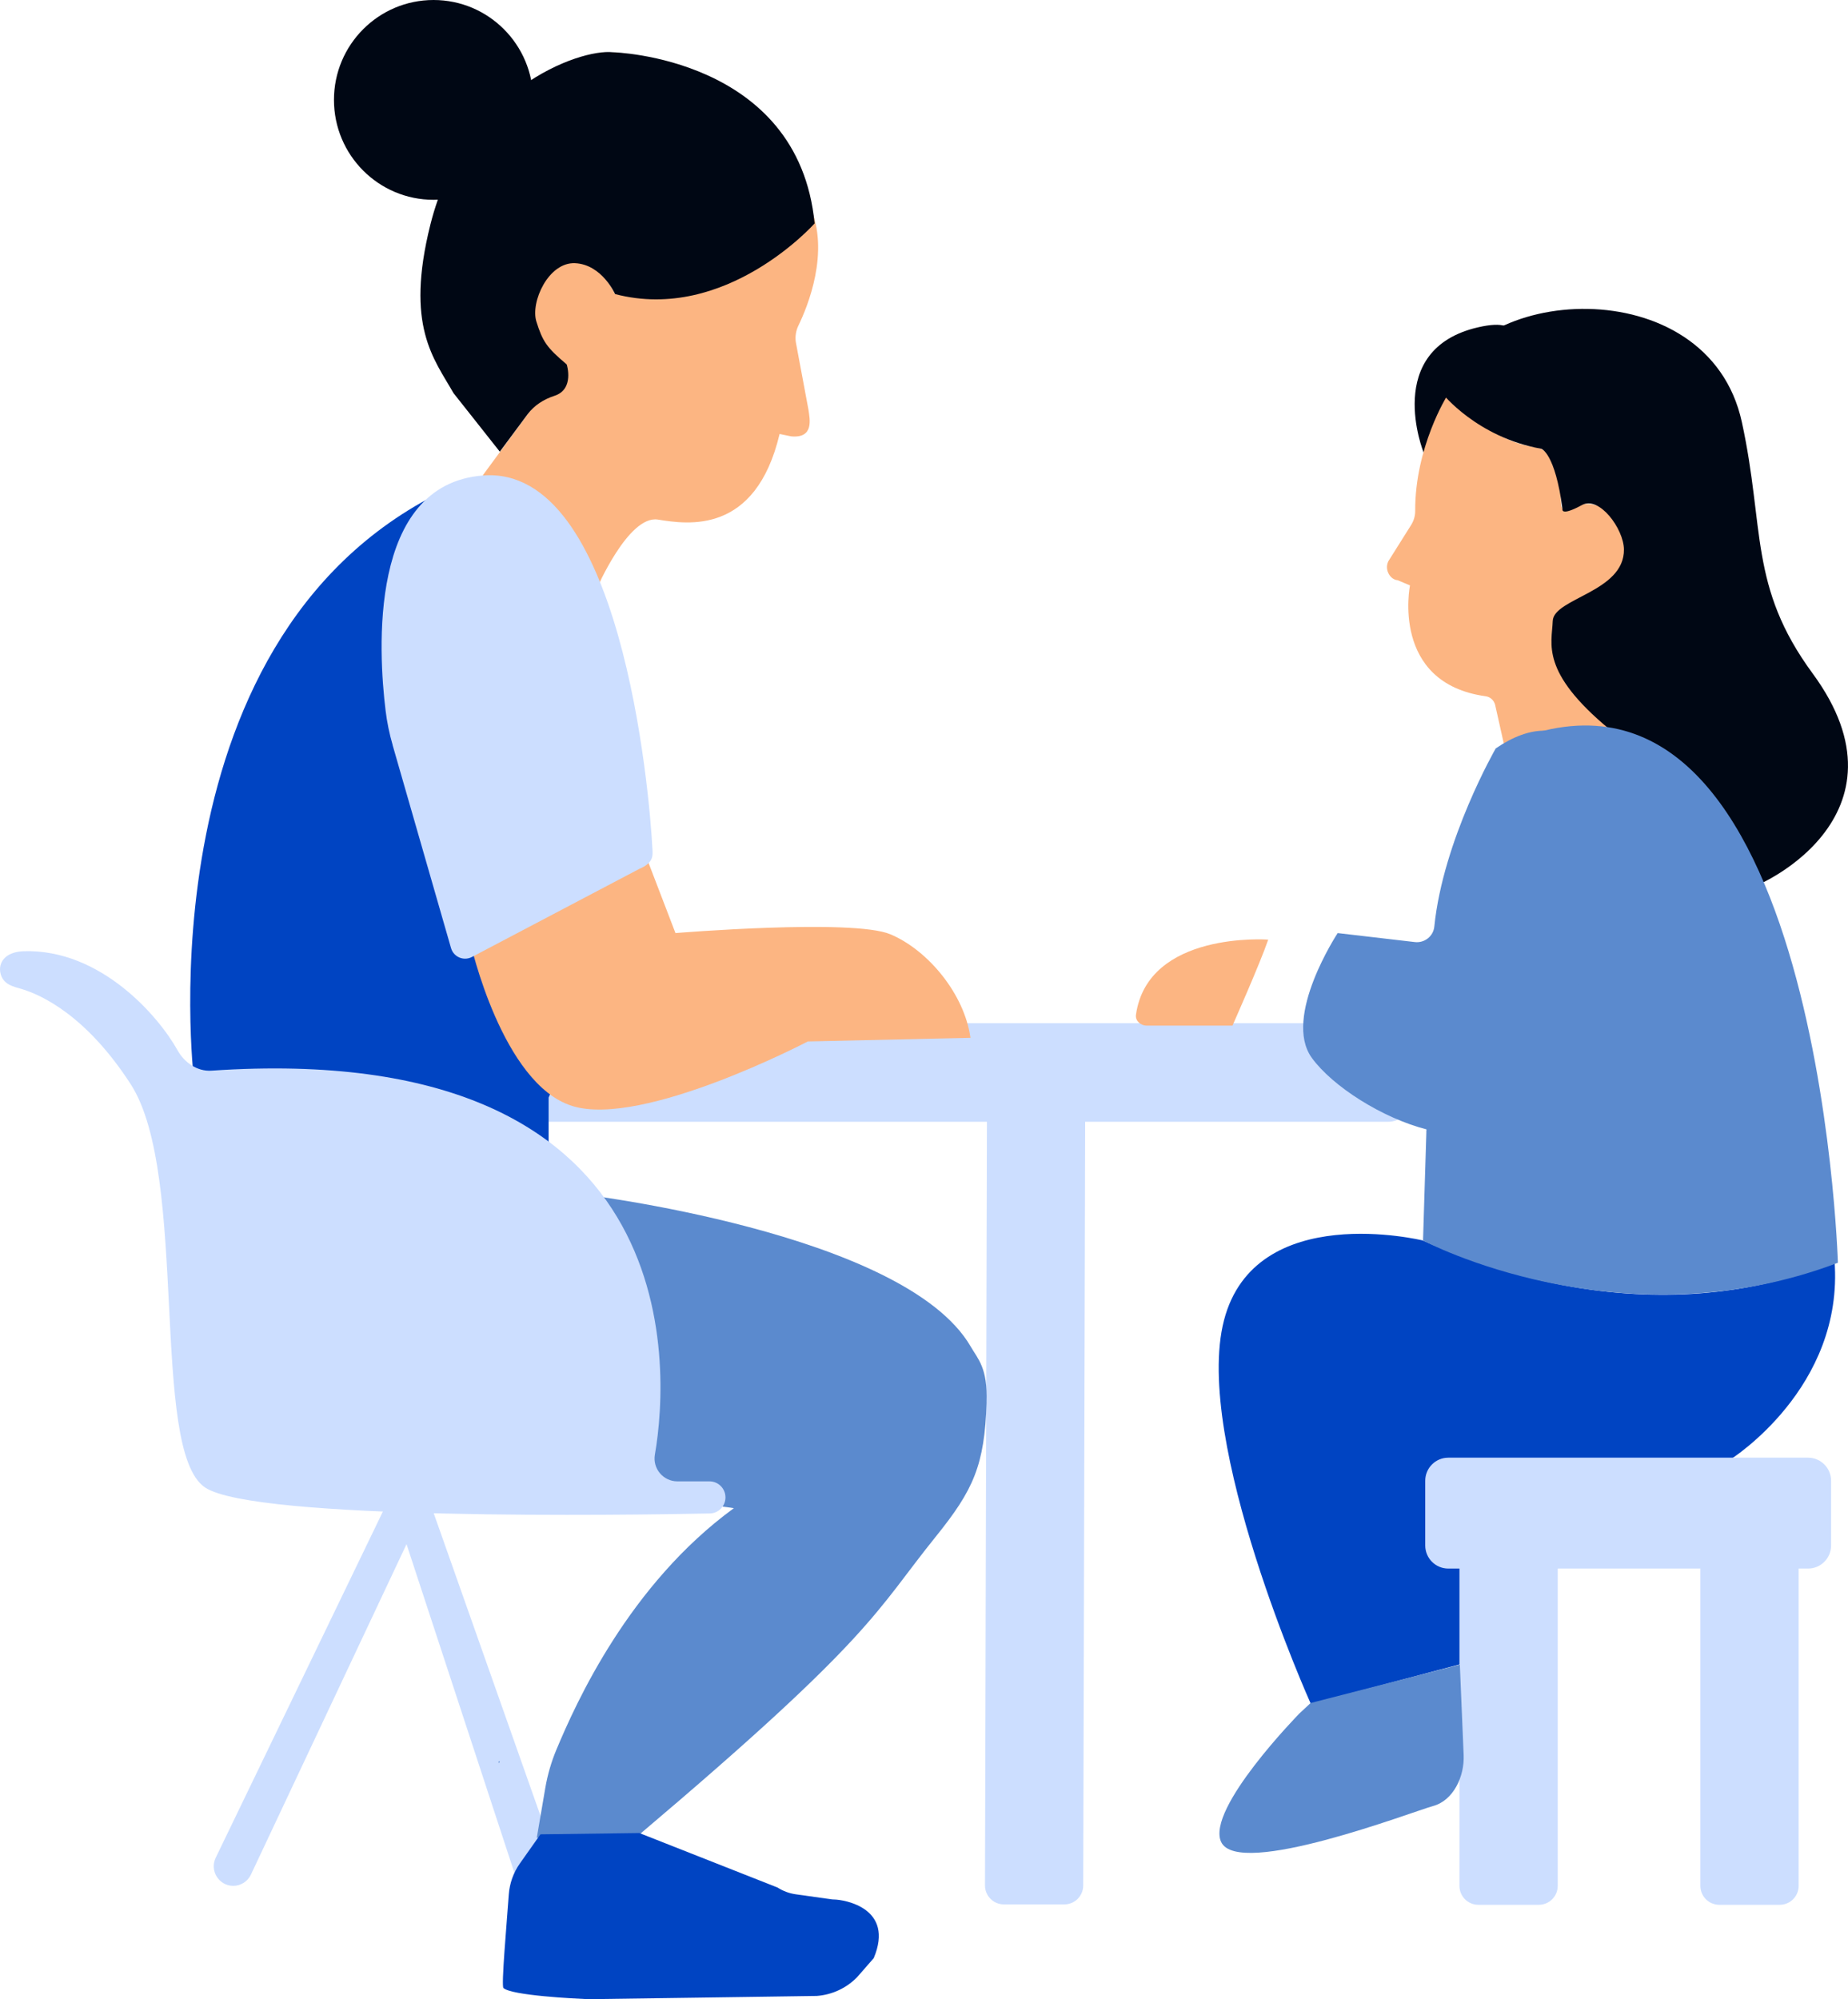
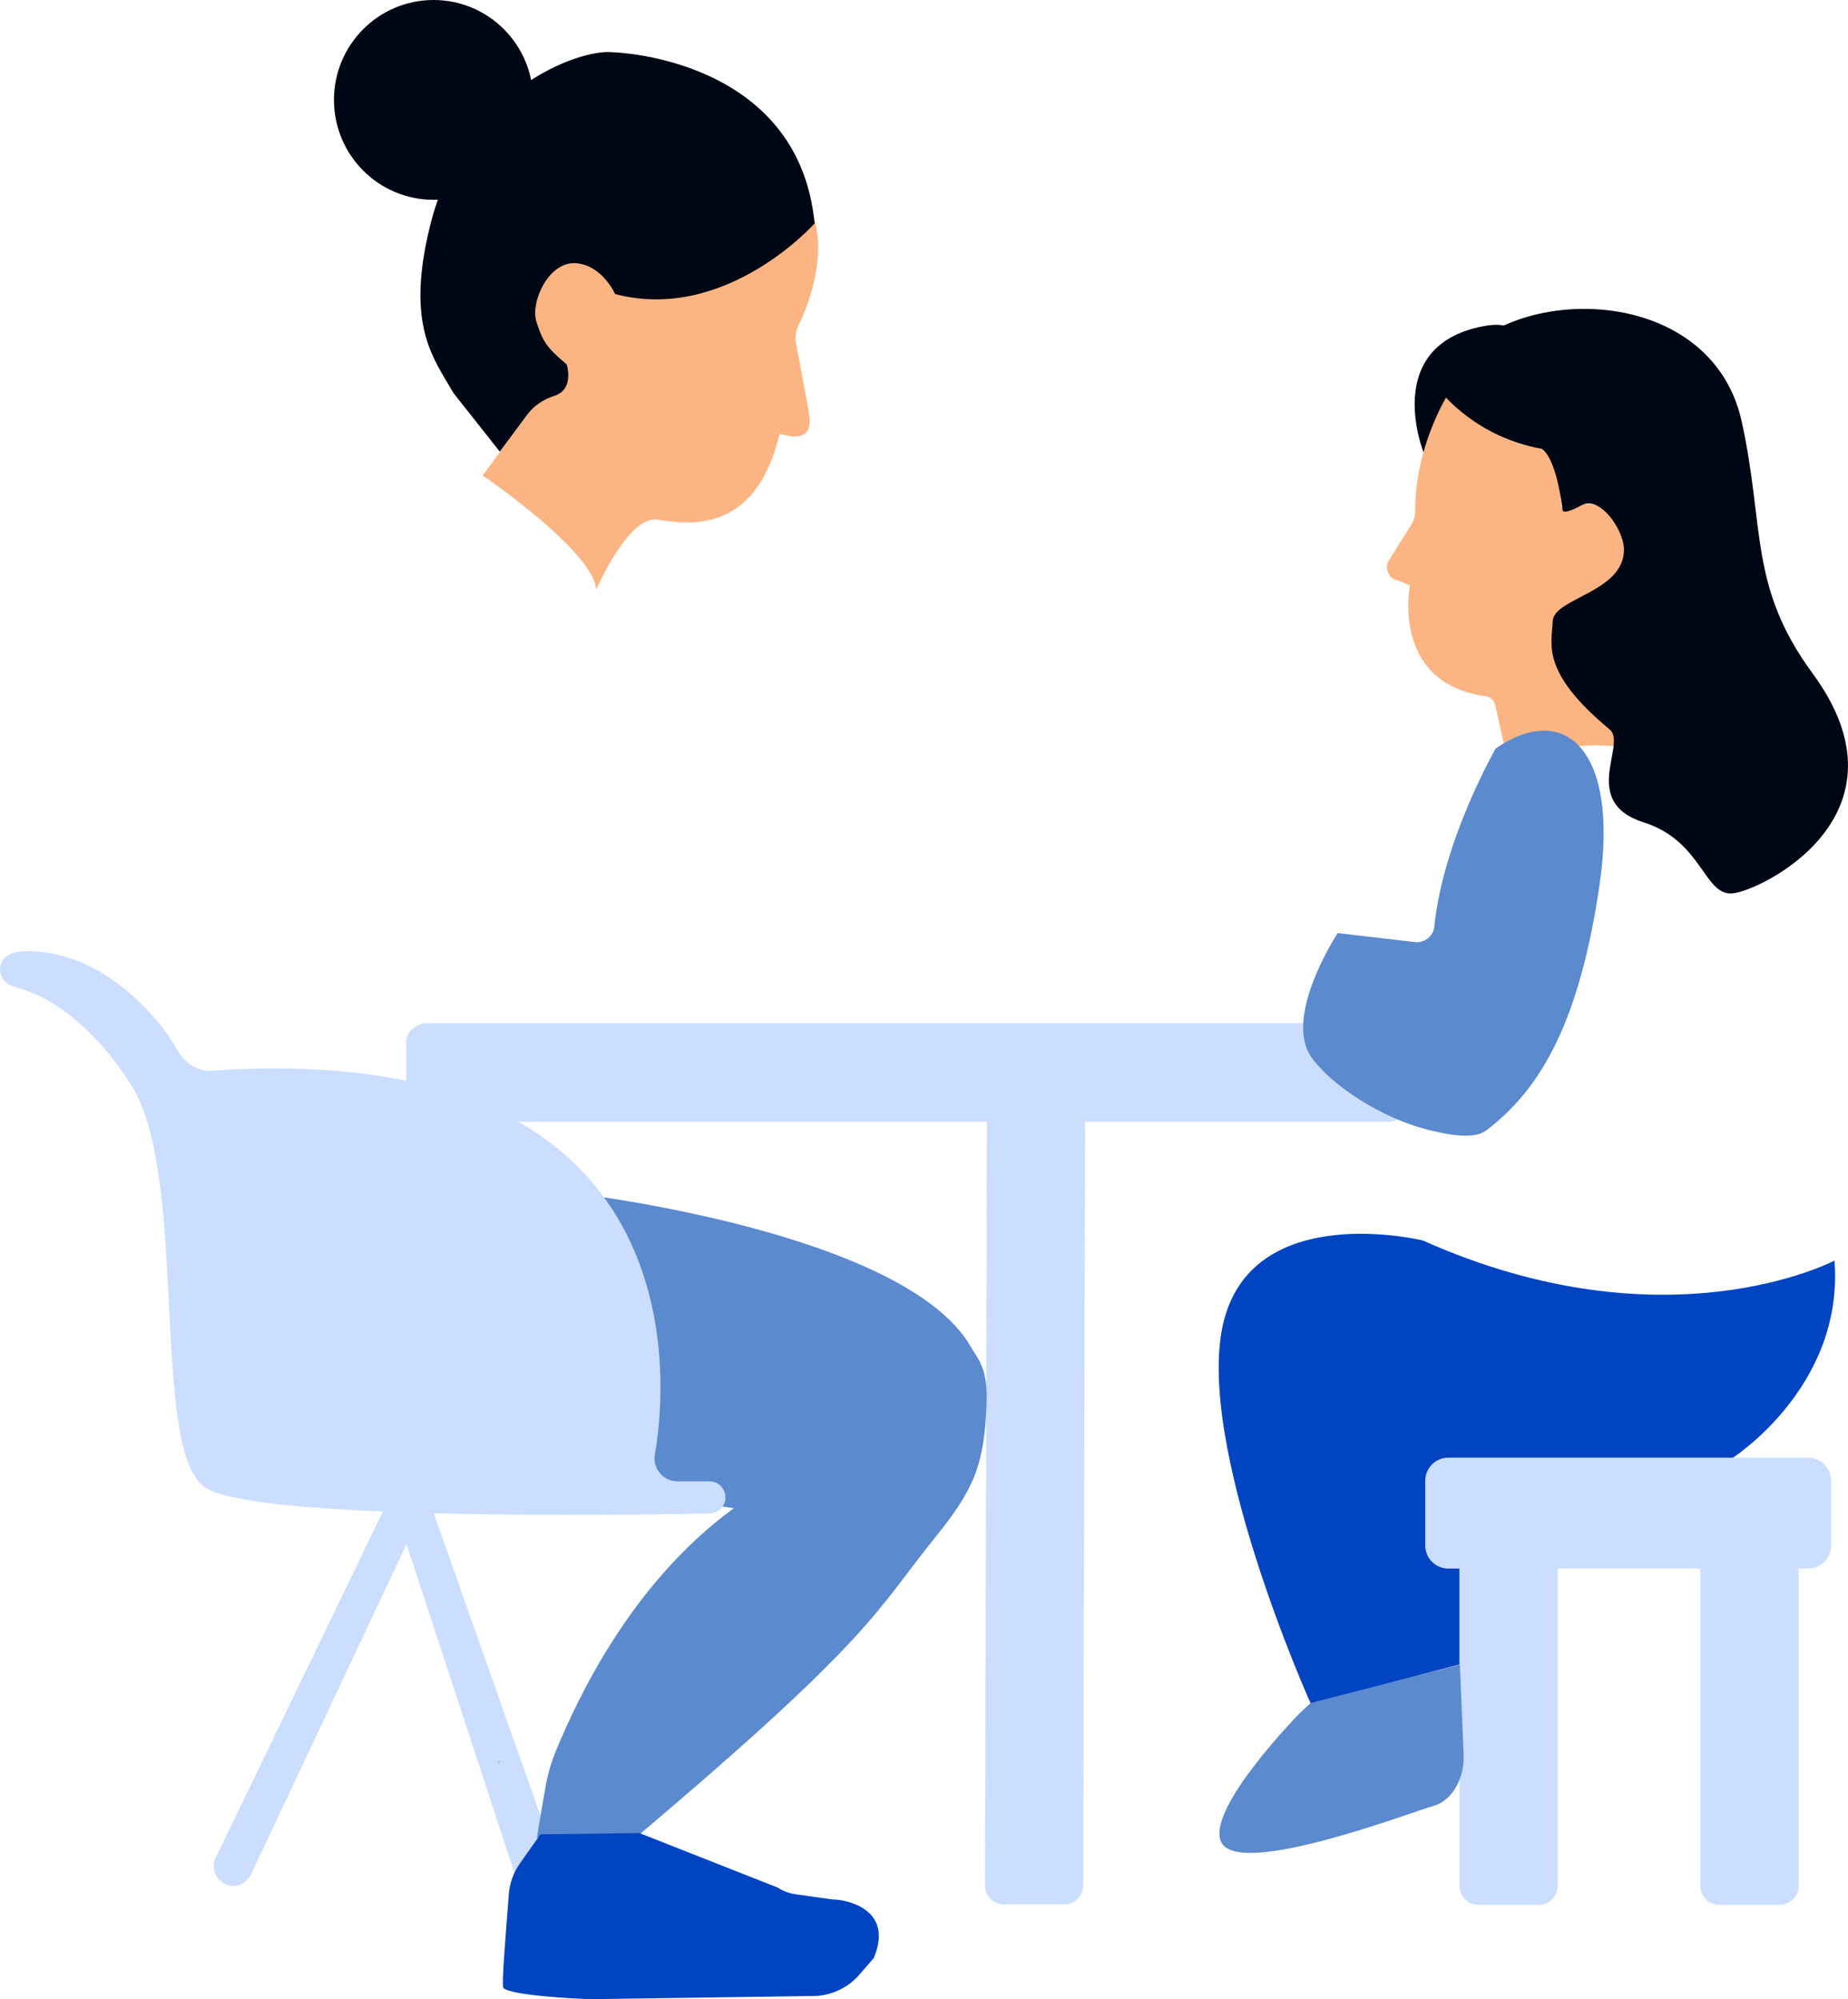
<svg xmlns="http://www.w3.org/2000/svg" fill="none" height="100%" overflow="visible" preserveAspectRatio="none" style="display: block;" viewBox="0 0 208 225" width="100%">
  <g clip-path="url(#clip0_0_8243)" id="Frame">
    <g id="Layer 5">
      <path d="M158.643 124.115V117.285C158.643 116.107 157.558 115.152 156.219 115.152H48.147C46.809 115.152 45.724 116.107 45.724 117.285V124.115C45.724 125.293 46.809 126.248 48.147 126.248H156.219C157.558 126.248 158.643 125.293 158.643 124.115Z" fill="#CCDEFF" id="Vector" />
      <path d="M113.228 117.042H120.029C121.205 117.042 122.156 117.997 122.156 119.175L121.92 212.194C121.92 213.373 120.968 214.327 119.793 214.327H112.992C111.817 214.327 110.865 213.373 110.865 212.194L111.101 119.175C111.101 117.997 112.053 117.042 113.228 117.042Z" fill="#CCDEFF" id="Vector_2" />
      <path d="M60.535 213.11C59.437 213.148 58.447 212.457 58.108 211.412L44.027 168.516L47.718 167.19L62.764 209.817C63.32 211.387 62.196 213.052 60.529 213.11H60.535Z" fill="#CCDEFF" id="Vector_3" />
      <path d="M26.235 212.239C24.625 212.22 23.578 210.528 24.28 209.074L45.336 165.473L48.88 167.152L28.24 210.977C27.876 211.752 27.09 212.245 26.235 212.239Z" fill="#CCDEFF" id="Vector_4" />
    </g>
    <g id="Layer 3">
-       <path d="M142.743 105.748C142.743 105.748 129.187 104.748 127.855 114.217C127.768 114.864 128.357 115.428 129.092 115.428H138.719C138.719 115.428 141.826 108.438 142.743 105.748Z" fill="#FCB582" id="Vector_5" />
      <path d="M160.237 50.936C160.237 50.936 155.55 39.334 166.362 36.836C177.793 34.197 160.237 50.936 160.237 50.936Z" fill="#000714" id="Vector_6" />
      <path d="M162.888 44.523C162.888 44.523 159.241 50.334 159.286 57.522C159.286 58.079 159.12 58.623 158.82 59.098L156.386 62.967C155.703 63.922 156.393 65.235 157.312 65.299L158.698 65.882C158.698 65.882 156.482 76.868 167.224 78.361C167.747 78.432 168.175 78.835 168.29 79.354L169.874 86.427C169.874 86.427 175.028 83.121 182.321 84.056L181.516 78.528C181.516 78.528 175.935 68.963 178.674 67.246C181.152 65.69 184.69 65.062 182.698 59.834C182.148 58.399 180.993 57.233 179.517 56.836C178.649 56.599 177.678 56.618 176.854 57.33C176.42 57.707 175.737 57.387 175.718 56.804C175.622 54.389 175.124 50.75 172.965 50.372C171.618 50.135 168.15 49.706 162.894 44.511L162.888 44.523Z" fill="#FCB582" id="Vector_7" />
      <path d="M160.167 139.611C160.167 139.611 141.289 134.992 137.764 148.593C134.239 162.193 147.541 191.758 147.541 191.758L164.356 187.299V176.287L163.456 176.204C161.521 176.12 160.62 175.153 160.761 173.218L161.783 164.499L194.774 164.243C194.774 164.243 207.591 156.21 206.48 141.866C206.48 141.866 187.602 151.866 160.167 139.618V139.611Z" fill="#0044C2" id="Vector_8" />
      <path d="M203.504 164.051H163.009C161.577 164.051 160.416 165.216 160.416 166.652V173.929C160.416 175.366 161.577 176.53 163.009 176.53H203.504C204.936 176.53 206.097 175.366 206.097 173.929V166.652C206.097 165.216 204.936 164.051 203.504 164.051Z" fill="#CCDEFF" id="Vector_9" />
      <path d="M173.201 173.013H166.394C165.219 173.013 164.267 173.968 164.267 175.147V212.239C164.267 213.417 165.219 214.372 166.394 214.372H173.201C174.376 214.372 175.328 213.417 175.328 212.239V175.147C175.328 173.968 174.376 173.013 173.201 173.013Z" fill="#CCDEFF" id="Vector_10" />
      <path d="M146.264 192.828C146.264 192.828 135.708 203.59 137.445 207.3C139.38 211.438 159.049 203.866 161.31 203.251C163.571 202.636 164.842 199.952 164.74 197.524L164.312 187.344L147.516 191.662" fill="#5B8ACE" id="Vector_11" />
      <path d="M162.351 44.293C162.351 44.293 166.253 49.219 173.482 50.507C173.482 50.507 175.041 50.968 175.864 57.297C175.864 57.297 175.628 58.162 178.061 56.836C180.009 55.779 182.749 59.514 182.781 61.827C182.845 66.638 174.855 67.317 174.766 69.892C174.677 72.467 173.316 75.587 181.171 82.09C183.183 83.755 177.755 90.251 185.016 92.557C191.594 94.639 191.785 100.821 194.991 100.546C198.197 100.27 215.727 91.725 204.015 75.786C196.818 65.991 198.657 59.45 196.051 47.496C192.245 30.026 164.899 32.083 162.351 44.306V44.293Z" fill="#000714" id="Vector_12" />
-       <path d="M160.544 127.388L160.167 139.611C160.167 139.611 182.34 151.424 206.863 142.116C206.863 142.116 204.647 68.028 169.031 83.871L160.576 126.824L160.537 127.395L160.544 127.388Z" fill="#5B8ACE" id="Vector_13" />
      <path d="M168.354 84.223C168.354 84.223 162.421 94.524 161.438 104.281C161.329 105.37 160.333 106.151 159.247 106.023L150.562 105.011C150.562 105.011 144.329 114.467 147.65 119.054C149.968 122.25 155.575 125.844 160.64 127.125C162.849 127.683 165.844 128.304 167.262 127.234C173.559 122.494 177.819 114.742 180.035 99.591C182.251 84.441 176.177 78.867 168.361 84.223H168.354Z" fill="#5B8ACE" id="Vector_14" />
      <path d="M200.317 173.013H193.51C192.335 173.013 191.383 173.968 191.383 175.147V212.239C191.383 213.417 192.335 214.372 193.51 214.372H200.317C201.492 214.372 202.444 213.417 202.444 212.239V175.147C202.444 173.968 201.492 173.013 200.317 173.013Z" fill="#CCDEFF" id="Vector_15" />
    </g>
    <g id="Layer 4">
      <path d="M69.221 33.095C69.221 33.095 65.708 25.702 61.499 31.16C57.291 36.618 63.779 41.019 63.779 41.019C63.779 41.019 64.303 44.011 62.553 44.363L60.797 44.716L54.328 53.511C54.328 53.511 66.762 61.968 67.113 66.369C67.113 66.369 70.715 57.944 74.049 58.476C77.382 59.008 85.039 60.231 87.747 48.841L89.056 49.11C91.655 49.347 91.138 47.137 90.998 46.125L89.573 38.502C89.484 37.874 89.58 37.227 89.861 36.65C90.921 34.459 93.431 28.335 91.17 23.229C91.17 23.229 78.883 33.441 69.227 33.088L69.221 33.095Z" fill="#FCB582" id="Vector_16" />
      <path d="M56.256 50.834L59.379 46.625C60.133 45.612 61.212 44.933 62.413 44.543C64.686 43.806 63.786 41.013 63.786 41.013C61.487 39.078 61.072 38.393 60.376 36.202C59.679 34.011 61.729 29.462 64.75 29.622C67.771 29.783 69.227 33.095 69.227 33.095C81.718 36.362 91.687 25.145 91.687 25.145C89.88 6.4 68.991 5.881 68.991 5.881C65.153 5.452 52.22 10.16 48.44 25.279C45.579 36.714 48.842 40.366 51.039 44.235" fill="#000714" id="Vector_17" />
      <path d="M48.797 22.486C54.987 22.486 60.005 17.452 60.005 11.243C60.005 5.034 54.987 0 48.797 0C42.607 0 37.589 5.034 37.589 11.243C37.589 17.452 42.607 22.486 48.797 22.486Z" fill="#000714" id="Vector_18" />
-       <path d="M72.873 97.304C72.873 97.304 69.003 46.759 51.454 54.53C15.602 70.405 21.822 121.405 21.822 121.405C21.822 121.405 55.567 124.947 59.098 127.074C62.63 129.201 61.749 128.49 61.749 128.49V123.525L72.88 97.298L72.873 97.304Z" fill="#0044C2" id="Vector_19" />
-       <path d="M72.279 95.242L76.028 105.011C76.028 105.011 95.979 103.365 100.213 105.146C104.447 106.927 108.547 111.859 109.23 116.799L90.921 117.209C90.921 117.209 72.337 126.94 64.418 124.473C56.493 122.007 52.936 106.062 52.936 106.062L72.279 95.242Z" fill="#FCB582" id="Vector_20" />
-       <path d="M44.193 83.864L50.764 106.696C51.052 107.702 52.188 108.189 53.114 107.702L71.947 97.791C73.614 97.099 73.467 96.215 73.435 95.568C73.084 88.778 69.853 52.345 54.385 53.511C41.421 54.485 42.59 73.377 43.401 79.982C43.561 81.295 43.829 82.589 44.199 83.864H44.193Z" fill="#CCDEFF" id="Vector_21" />
      <g id="Group">
        <path d="M111.044 157.805C111.172 153.936 110.08 152.975 109.256 151.546C101.79 138.65 65.025 134.345 65.025 134.345L68.307 167.741L82.6 169.733C70.798 178.35 64.827 191.649 62.63 196.902C62.049 198.286 61.634 199.727 61.378 201.207L60.42 206.819L71.999 206.435C98.38 184.115 98.508 181.393 105.335 172.924C109.588 167.651 110.814 164.903 111.05 157.811L111.044 157.805Z" fill="#5B8ACE" id="Vector_22" />
        <path d="M56.154 198.44C56.154 198.44 56.193 198.363 56.263 198.209L56.109 198.254L56.154 198.433V198.44Z" fill="#5B8ACE" id="Vector_23" />
      </g>
      <path d="M0.045 109.495C0.326 110.822 1.52 111.033 2.446 111.308C4.656 111.975 9.707 114.268 14.72 122.032C21.317 132.25 16.815 163.212 23.086 167.408C28.674 171.143 70.721 170.515 79.892 170.329C80.875 170.31 81.654 169.503 81.654 168.523C81.654 167.523 80.85 166.716 79.854 166.716H76.245C74.655 166.716 73.435 165.281 73.71 163.705C75.46 153.666 77.267 116.869 23.802 120.495C22.211 120.604 20.749 119.585 19.976 118.189C17.85 114.364 11.297 106.773 2.663 107.055C0.53 107.125 -0.192 108.374 0.045 109.495Z" fill="#CCDEFF" id="Vector_24" />
      <path d="M71.973 206.3L87.523 212.431C88.137 212.828 88.833 213.084 89.554 213.187L93.507 213.744C93.635 213.763 93.763 213.776 93.897 213.776C95.034 213.796 100.717 214.724 98.342 220.375L96.496 222.489C95.289 223.744 93.661 224.5 91.93 224.628C91.93 224.628 66.385 225 66.206 224.994C64.731 224.93 57.597 224.584 56.665 223.738C56.403 223.501 57.023 216.633 57.266 213.219C57.355 211.957 57.789 210.74 58.523 209.708L60.829 206.441L71.973 206.294V206.3Z" fill="#0044C2" id="Vector_25" />
    </g>
  </g>
  <defs>
    <clipPath id="clip0_0_8243">
      <rect fill="white" height="225" width="208" />
    </clipPath>
  </defs>
</svg>